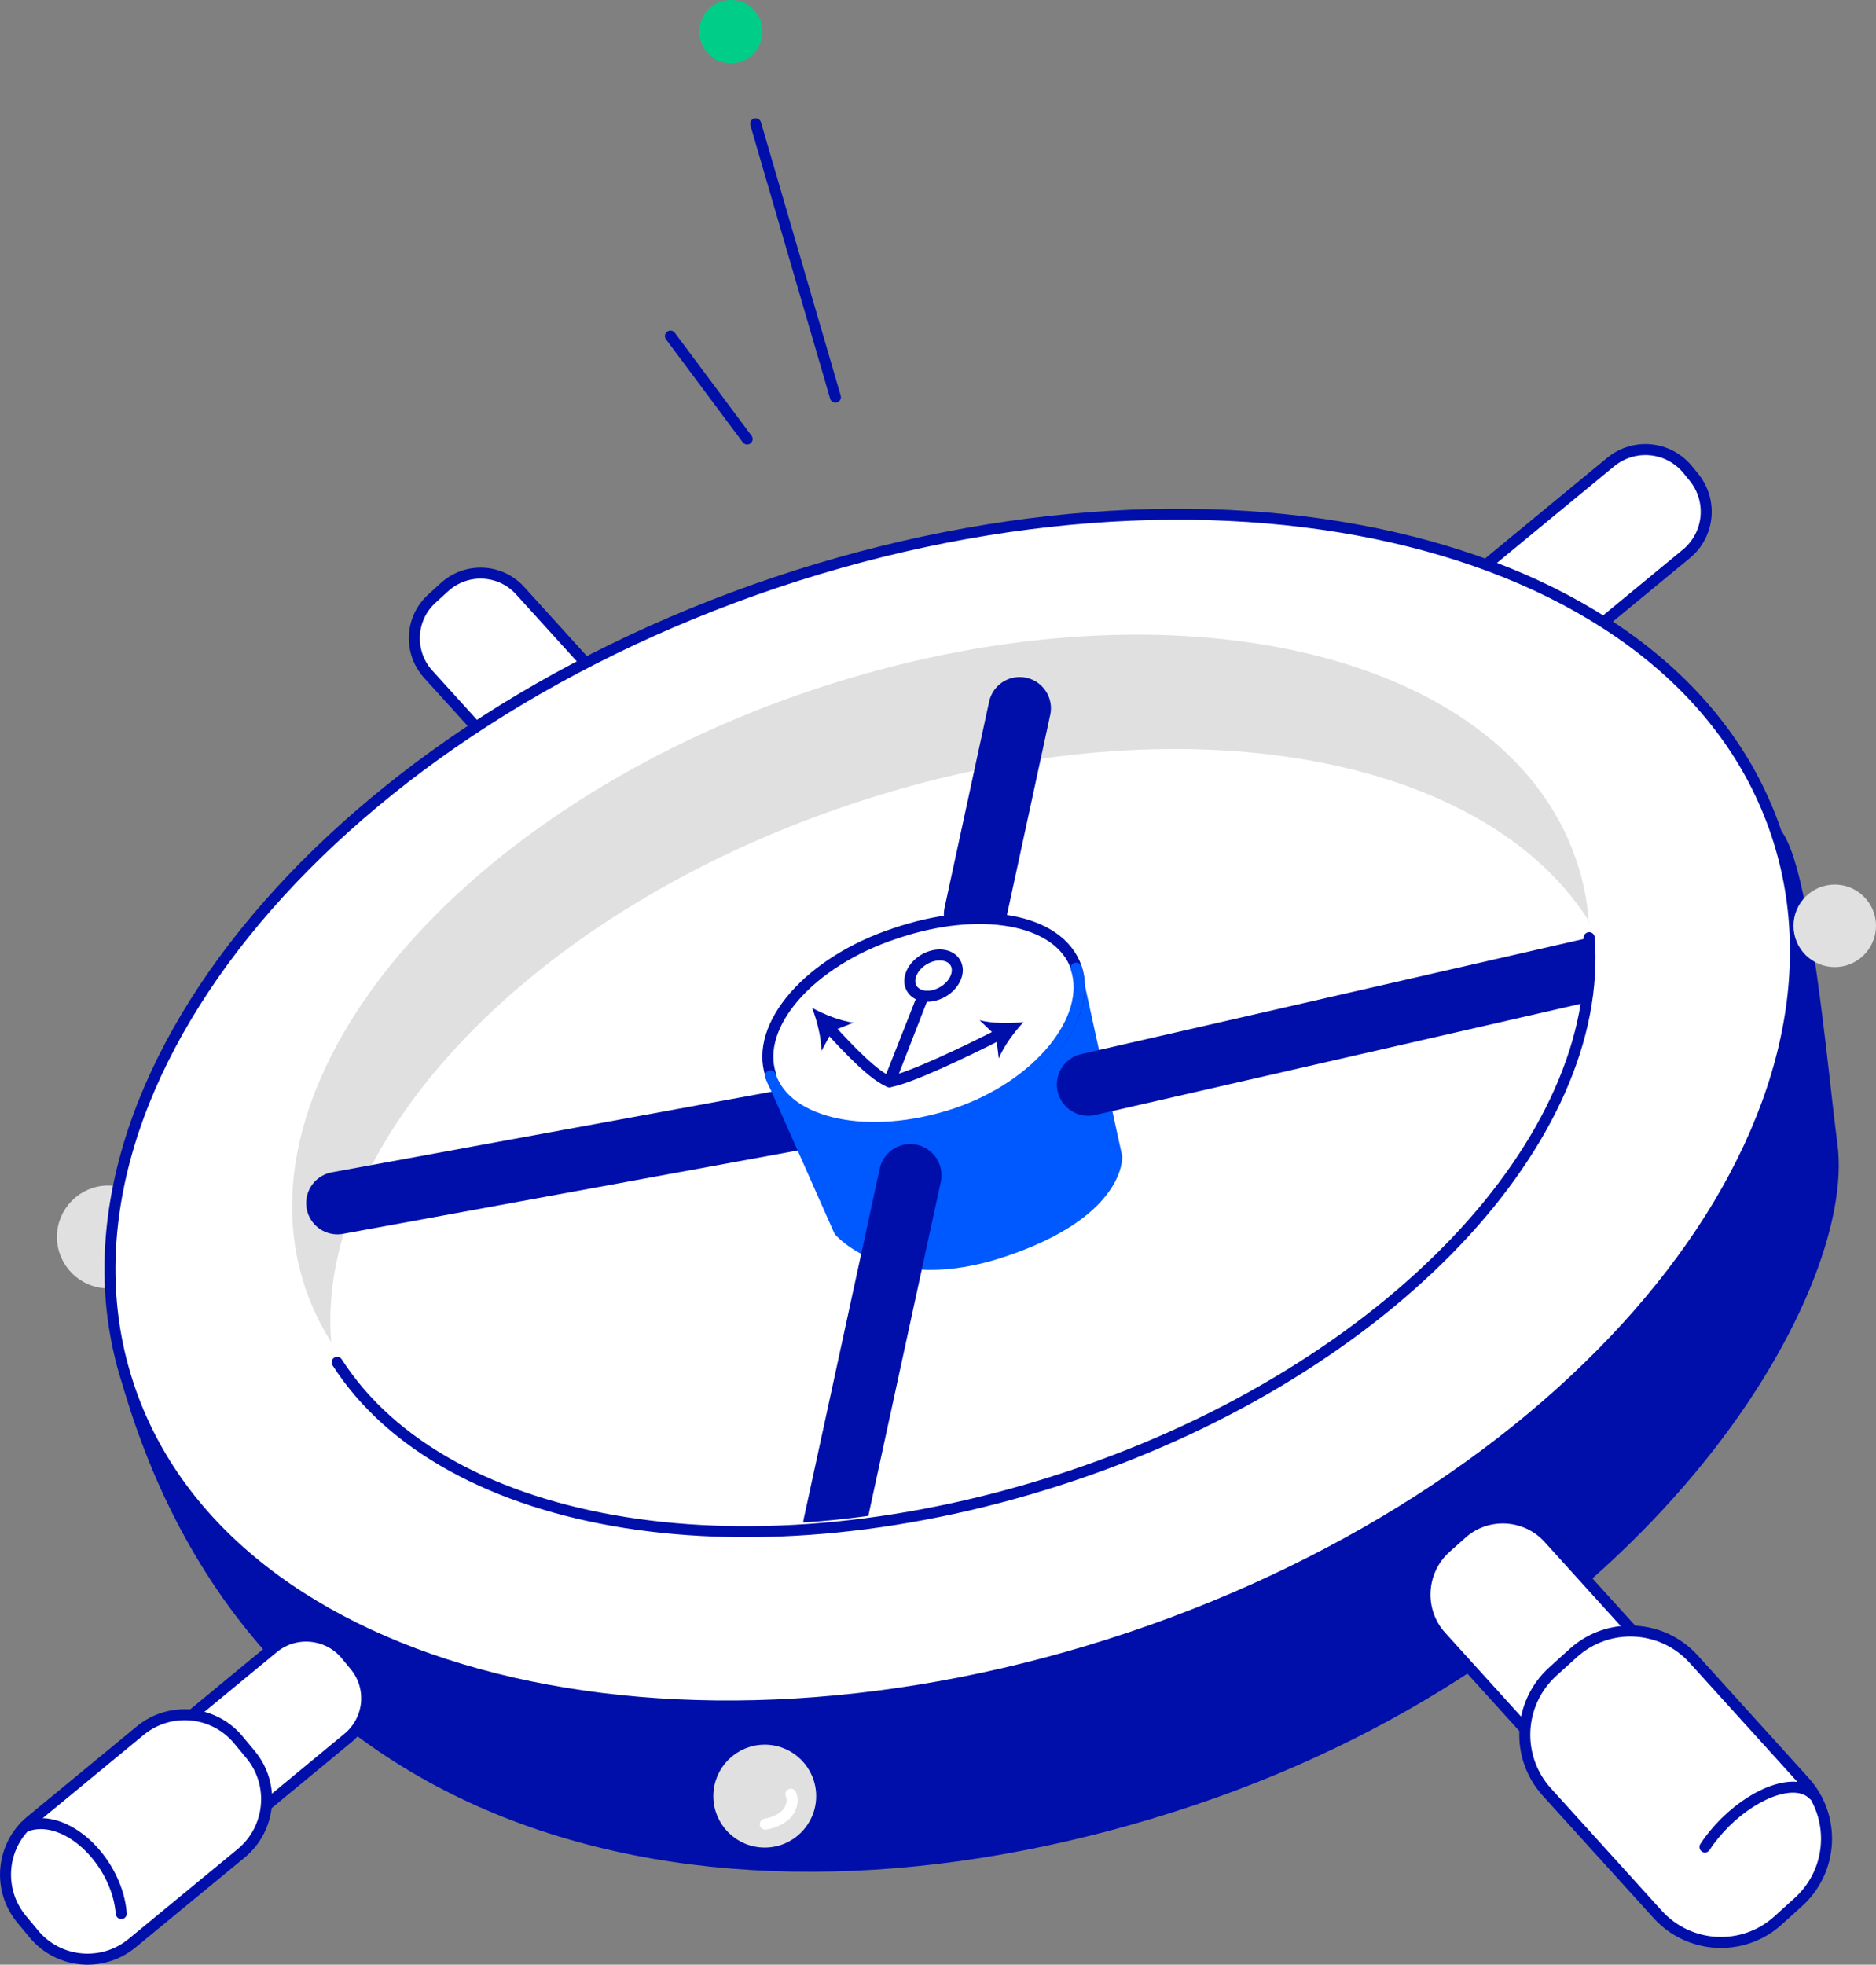
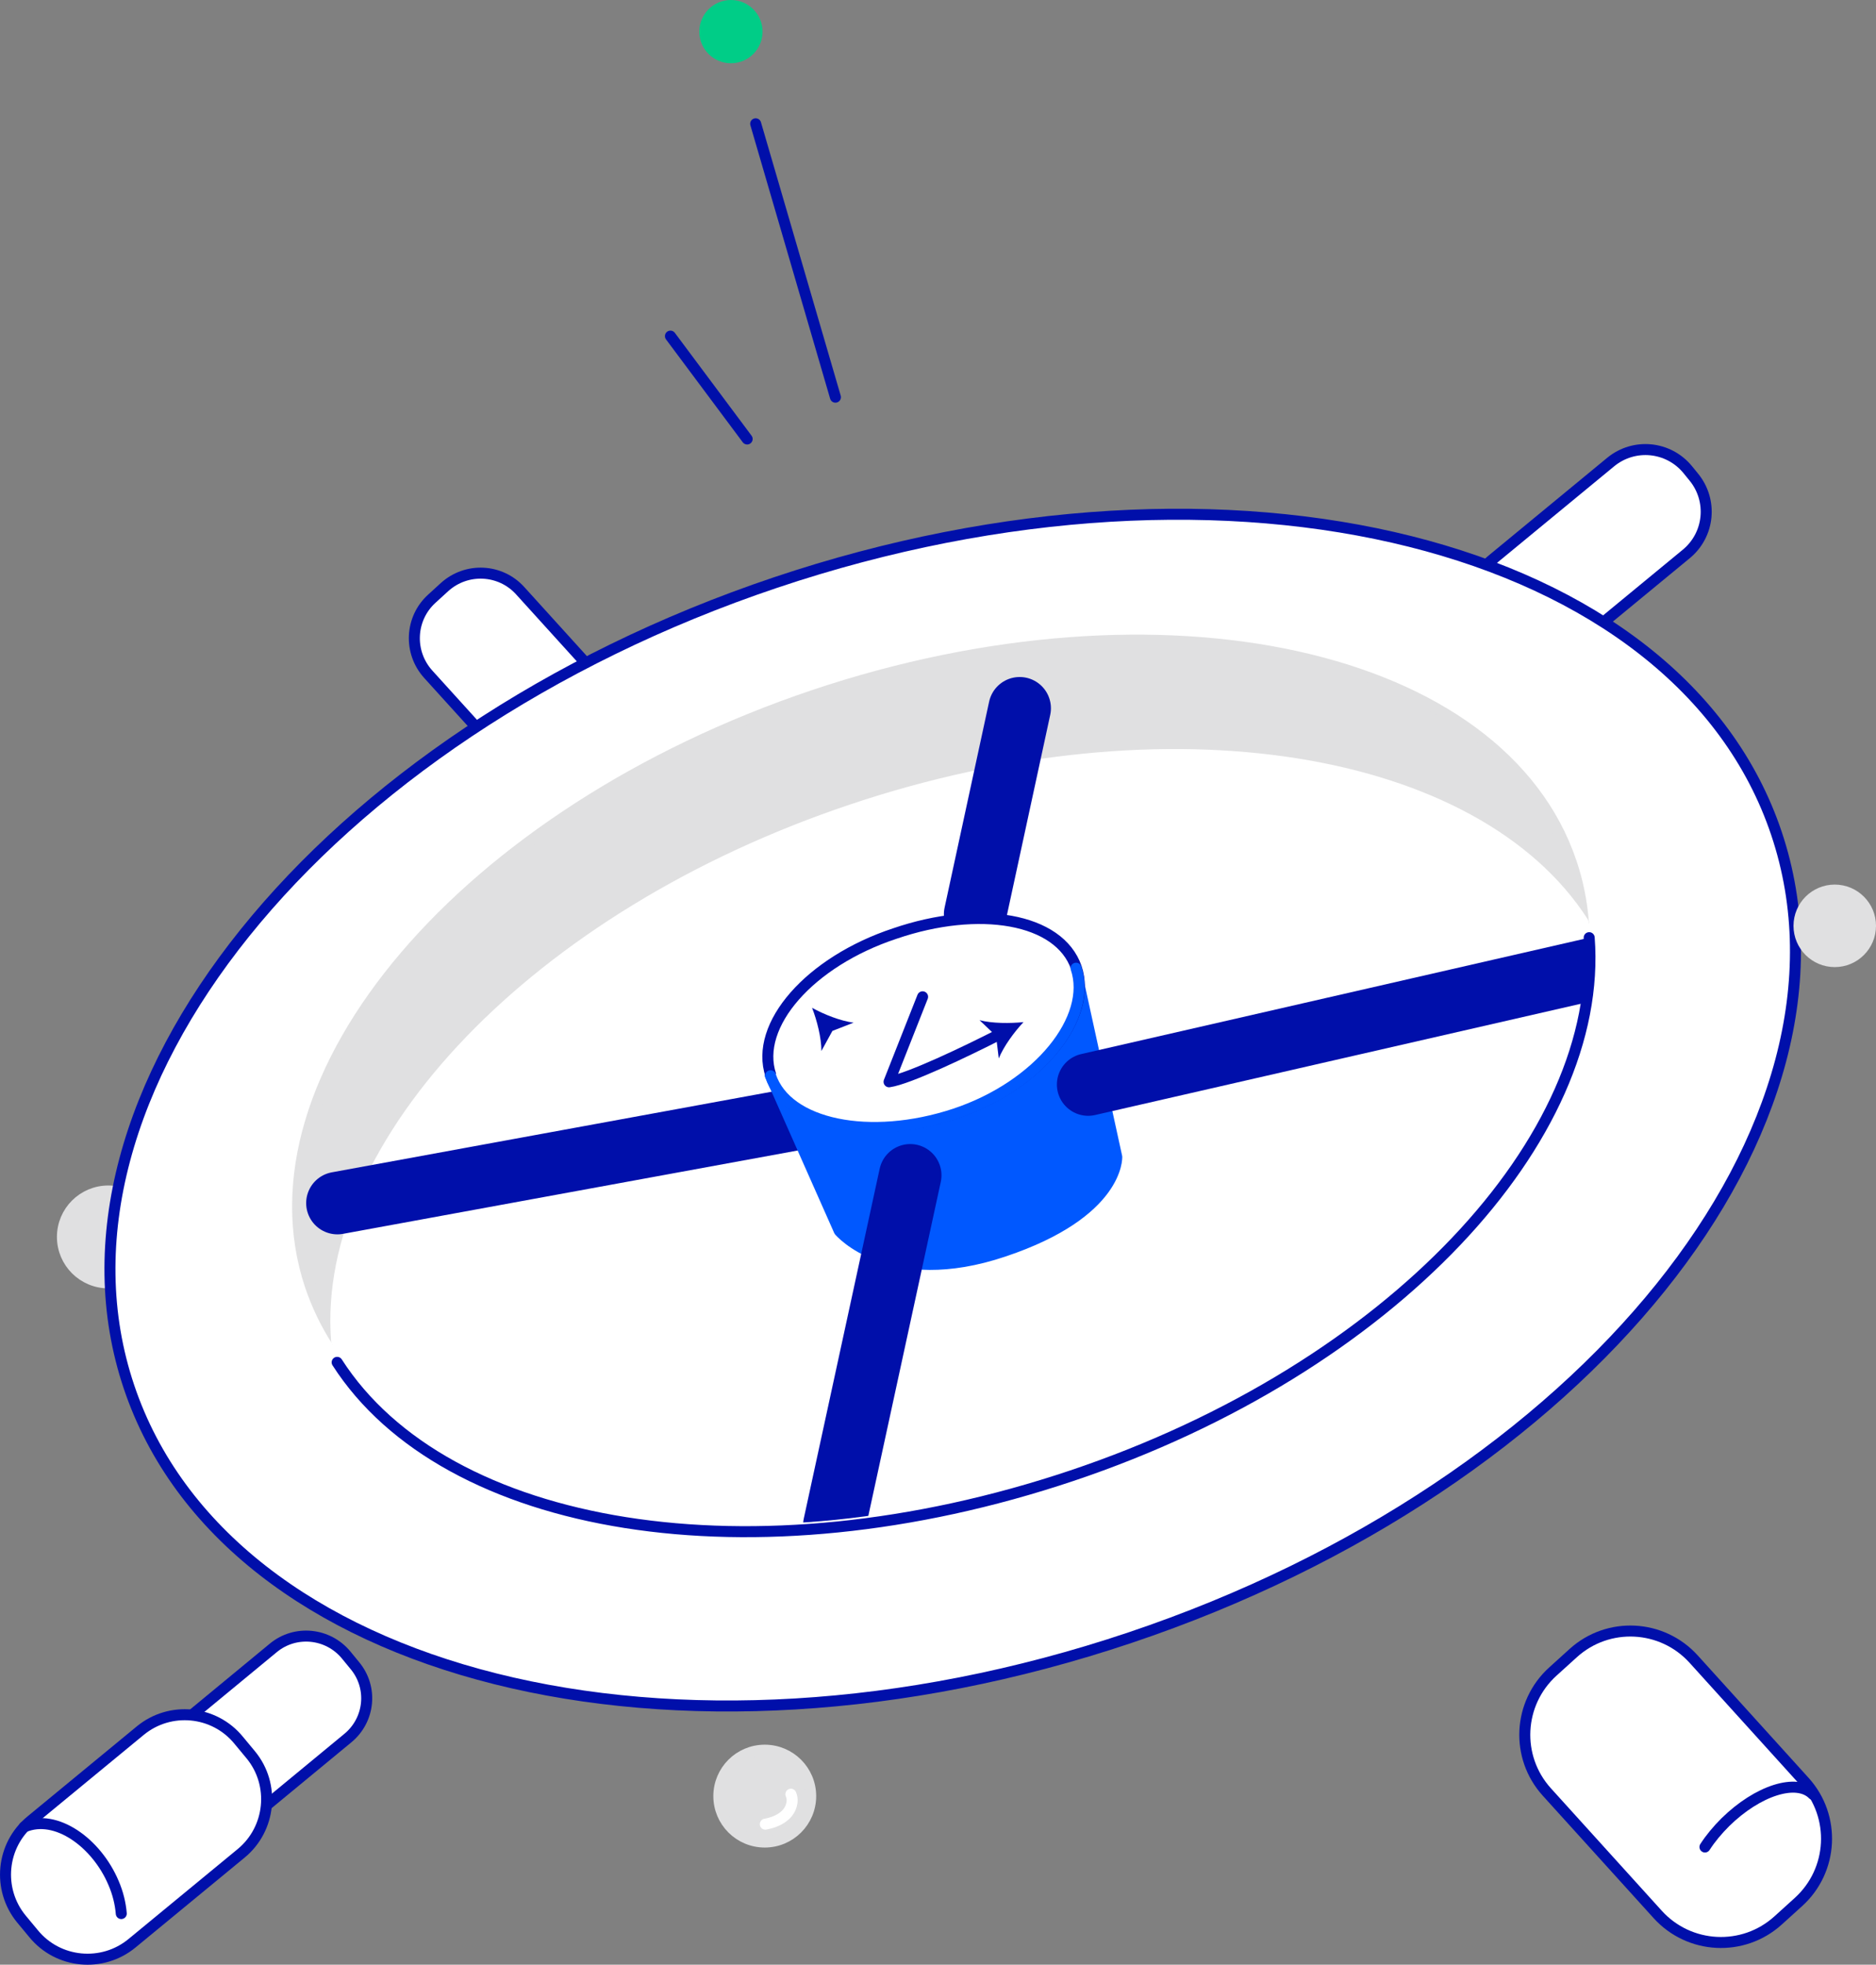
<svg xmlns="http://www.w3.org/2000/svg" xmlns:xlink="http://www.w3.org/1999/xlink" version="1.1" id="Laag_2_00000132775010129723204670000008874281127517737360_" x="0px" y="0px" viewBox="0 0 682.2 714.3" style="enable-background:new 0 0 682.2 714.3;" xml:space="preserve">
  <rect x="0" y="0" width="682.2" height="714.3" fill="#808080" stroke="none" />
  <style type="text/css">
	.st0{fill:none;stroke:#000FAA;stroke-width:4;stroke-linecap:round;stroke-linejoin:round;}
	.st1{fill:#00CD87;stroke:#00CD87;stroke-width:4;stroke-linecap:round;stroke-linejoin:round;}
	.st2{fill:#FFFFFF;stroke:#000FAA;stroke-width:4;stroke-linecap:round;stroke-linejoin:round;}
	.st3{fill:#E0E0E1;stroke:#E0E0E1;stroke-width:4;stroke-miterlimit:10;}
	.st4{fill:#FFFFFF;stroke:#FF6700;stroke-width:4;stroke-linecap:round;stroke-linejoin:round;}
	.st5{fill:#000FAA;stroke:#000FAA;stroke-width:4;stroke-linecap:round;stroke-linejoin:round;}
	.st6{fill:#E0E0E1;stroke:#E0E0E1;stroke-width:4;stroke-linecap:round;stroke-linejoin:round;}
	.st7{fill:#FFFFFF;stroke:#FFFFFF;stroke-width:4;stroke-linecap:round;stroke-linejoin:round;}
	.st8{fill:none;stroke:#000FAA;stroke-width:22.73;stroke-linecap:round;stroke-linejoin:round;}
	.st9{fill:#0058FF;stroke:#0058FF;stroke-width:4;stroke-linecap:round;stroke-linejoin:round;}
	.st10{fill:#FFFFFF;stroke:#0058FF;stroke-width:4;stroke-linecap:round;stroke-linejoin:round;}
	.st11{fill:#FFFFFF;stroke:#000FAA;stroke-width:4;stroke-linecap:round;stroke-linejoin:round;stroke-miterlimit:4;}
	.st12{fill:#000FAA;}
	.st13{clip-path:url(#SVGID_00000150098062428498311300000010955751736335579017_);}
	.st14{fill:none;stroke:#FFFFFF;stroke-width:4;stroke-linecap:round;stroke-linejoin:round;}
</style>
  <g id="Laag_7">
    <line id="line19824" class="st0" x1="271.7" y1="159.6" x2="243.8" y2="122.2" />
    <line id="line19826" class="st0" x1="303.8" y1="144.4" x2="274.8" y2="45" />
    <circle id="circle19828" class="st1" cx="265.8" cy="11.5" r="9.5" />
    <path class="st2" d="M214,300.5l-22.4-24.7c-5.3-5.9-4.9-14.9,1-20.2l3.4-3.1c5.9-5.3,14.9-4.9,20.2,1l22.4,24.7   c5.3,5.9,4.9,14.9-1,20.2l-3.4,3.1C228.3,306.8,219.3,306.4,214,300.5z" />
    <path class="st2" d="M181,273l-25.3-27.9c-7.2-8-6.6-20.3,1.4-27.5l4.6-4.2c8-7.2,20.3-6.6,27.5,1.4l25.3,27.9   c7.2,8,6.6,20.3-1.4,27.5l-4.6,4.2C200.5,281.6,188.2,281,181,273z" />
    <path class="st2" d="M527.9,223.1l18.6-15.3c5.4-4.4,13.3-3.7,17.7,1.7l4.2,5.1c4.4,5.4,3.7,13.3-1.7,17.7l-18.6,15.3   c-5.4,4.4-13.3,3.7-17.7-1.7l-4.2-5.1C521.7,235.4,522.5,227.5,527.9,223.1z" />
    <path class="st2" d="M542.5,203.6l43.2-35.6c8.5-7,21-5.8,28,2.7l2.2,2.7c7,8.5,5.8,21-2.7,28L570,237c-8.5,7-21,5.8-28-2.7   l-2.2-2.7C532.8,223.1,534,210.6,542.5,203.6z" />
    <circle class="st3" cx="39.4" cy="449.7" r="16.7" />
    <g id="g19822">
      <g id="g19818">
-         <path id="path19790" class="st4" d="M396.5,552.8c-149,50-294,18-324.1-71.5s66.4-202.7,215.2-252.6c148.9-50,294-18,324.1,71.5     S545.5,502.7,396.5,552.8z" />
-         <path id="path19792" class="st5" d="M666.2,416.2c7.1,53.5-67.1,182.6-232.5,238.2C268.1,710,96.7,673.2,46.9,504.3     C48.4,408.7,158,314.9,300.6,267c141-47.4,285.4-37.3,345.4,36.1C656.4,315.7,662.7,389.9,666.2,416.2L666.2,416.2z" />
        <path id="path19794" class="st2" d="M282,211.8C116.6,267.4,11.3,398.3,46.9,504.2s198.5,146.8,364,91.2     C576.3,539.9,681.6,409,646,303C610.5,197.1,447.5,156.2,282,211.8L282,211.8z" />
        <path id="path19796" class="st6" d="M309.8,294.4c114.9-38.6,227-19.8,266,40.9c-0.6-7.4-2-14.6-4.4-21.7     c-25.6-76.1-148.9-103.3-275.5-60.8c-126.6,42.6-208.6,138.7-183,214.8c2.4,7,5.6,13.7,9.6,19.9C116.9,415.7,195,333,309.8,294.4     L309.8,294.4L309.8,294.4z" />
        <path id="path19798" class="st7" d="M388.4,528.4c114.9-38.5,192.9-121.3,187.3-193.1c-38.9-60.6-151.1-79.5-266-40.9     c-114.9,38.5-192.9,121.3-187.3,193.1C161.3,548.2,273.6,567,388.4,528.4L388.4,528.4z" />
        <line id="line19806" class="st8" x1="370.8" y1="257.5" x2="354.6" y2="332.4" />
        <line id="line19810" class="st8" x1="122.7" y1="437.4" x2="292.4" y2="406.3" />
        <path id="path19812" class="st9" d="M280.1,390.9l25.1,56.6c0,0,18.1,21.5,59.9,7.4c42-14.1,41-34.3,41-34.3l-15-68.6     L280.1,390.9L280.1,390.9z" />
        <path id="path19814" class="st2" d="M391.4,351.8c6.1,18-13.4,42.8-44.1,53c-30.9,10.2-61.1,4-67-13.9     c-6.1-18.2,14.2-41.3,45.1-51.5C356.1,328.9,385.2,333.8,391.4,351.8L391.4,351.8L391.4,351.8z" />
        <path id="path19816" class="st10" d="M391.3,352c6.1,18-13.4,42.8-44.1,53c-30.9,10.2-61.1,4-67-13.9" />
      </g>
      <path id="path19820" class="st0" d="M122.6,495.3c39.4,61.4,151,80.2,267.2,41.2s193.7-122.9,188.1-195.6" />
    </g>
-     <ellipse transform="matrix(0.859 -0.512 0.512 0.859 -133.771 223.606)" class="st11" cx="339.4" cy="354.9" rx="9.2" ry="6.8" />
-     <path class="st0" d="M301.7,373.9c6.6,7.3,16.5,17.7,21.9,19.4l12-30.9" />
    <path class="st12" d="M295.3,366.4c1.8,4.6,3.4,10.9,3.4,15.7l4-7.3l7.7-3C305.7,371.2,299.6,368.8,295.3,366.4L295.3,366.4z" />
    <path class="st12" d="M335.8,362.2c0,0.1,0,0.3,0,0.4l-0.1-0.1h-0.2C335.6,362.4,335.7,362.3,335.8,362.2L335.8,362.2z" />
    <path class="st0" d="M363.4,376.1c-12,6.1-33,16.2-40.1,17.2l12.2-30.9" />
    <path class="st12" d="M372.2,371.6c-4.9,0.5-11.4,0.5-16-0.7l6,5.7l1,8.2C365,380.4,368.8,375.2,372.2,371.6L372.2,371.6z" />
    <path class="st12" d="M335.6,362.2c0,0.1,0,0.3,0,0.4l-0.1-0.1h-0.2C335.4,362.4,335.5,362.3,335.6,362.2L335.6,362.2z" />
    <g>
      <g>
        <defs>
          <path id="SVGID_1_" d="M387.3,534c114.9-38.5,202-127.2,188.4-198.7c-38.9-60.6-151.1-79.5-266-40.9      c-114.9,38.5-192.9,121.3-187.3,193.1C161.3,548.2,262.4,576.1,387.3,534L387.3,534z" />
        </defs>
        <clipPath id="SVGID_00000024703311886760700450000014386610225881153433_">
          <use xlink:href="#SVGID_1_" style="overflow:visible;" />
        </clipPath>
        <g style="clip-path:url(#SVGID_00000024703311886760700450000014386610225881153433_);">
          <line id="line19808" class="st8" x1="395.7" y1="394.3" x2="588.7" y2="350.1" />
          <line id="line19804" class="st8" x1="331" y1="427.3" x2="303.4" y2="554.5" />
        </g>
      </g>
    </g>
    <circle class="st3" cx="278.1" cy="653" r="16.7" />
    <path class="st14" d="M287.6,652.3c1.1,2.5,0.1,5.6-1.9,7.5s-4.7,2.9-7.4,3.4" />
    <circle class="st3" cx="667.2" cy="336.6" r="13" />
-     <path class="st2" d="M563.3,559.4l35.6,39.3c8.5,9.3,7.7,23.8-1.6,32.2l-5.5,4.9c-9.3,8.5-23.8,7.7-32.2-1.6L524.1,595   c-8.5-9.3-7.7-23.8,1.6-32.2l5.5-4.9C540.4,549.3,554.9,550,563.3,559.4z" />
    <path class="st2" d="M615.9,603.2l40.3,44.5c11.5,12.7,10.5,32.3-2.2,43.8l-7.4,6.7c-12.7,11.5-32.3,10.5-43.8-2.2l-40.3-44.5   c-11.5-12.7-10.5-32.3,2.2-43.8l7.4-6.7C584.8,589.5,604.4,590.5,615.9,603.2z" />
    <path class="st2" d="M126.5,631.9l-34.9,28.8c-8,6.6-19.8,5.4-26.4-2.5l-3.2-3.9c-6.6-8-5.4-19.8,2.5-26.4l34.9-28.8   c8-6.6,19.8-5.4,26.4,2.5l3.2,3.9C135.7,613.5,134.5,625.3,126.5,631.9z" />
    <path class="st2" d="M87.7,673.8L48,706.5c-10.8,8.9-26.9,7.4-35.8-3.5l-4.4-5.3c-8.9-10.8-7.4-26.9,3.5-35.8L51,629.2   c10.8-8.9,26.9-7.4,35.8,3.5l4.4,5.3C100.1,648.8,98.5,664.9,87.7,673.8z" />
    <path class="st0" d="M620,671.5c2-3.1,4.5-6.1,7.4-9c11.8-11.6,26-16.1,31.9-10.1" />
    <path class="st0" d="M44.1,695.7c-0.3-3.6-1.2-7.4-2.8-11.1c-6.2-14.7-21-25.3-32.5-20.4" />
  </g>
</svg>